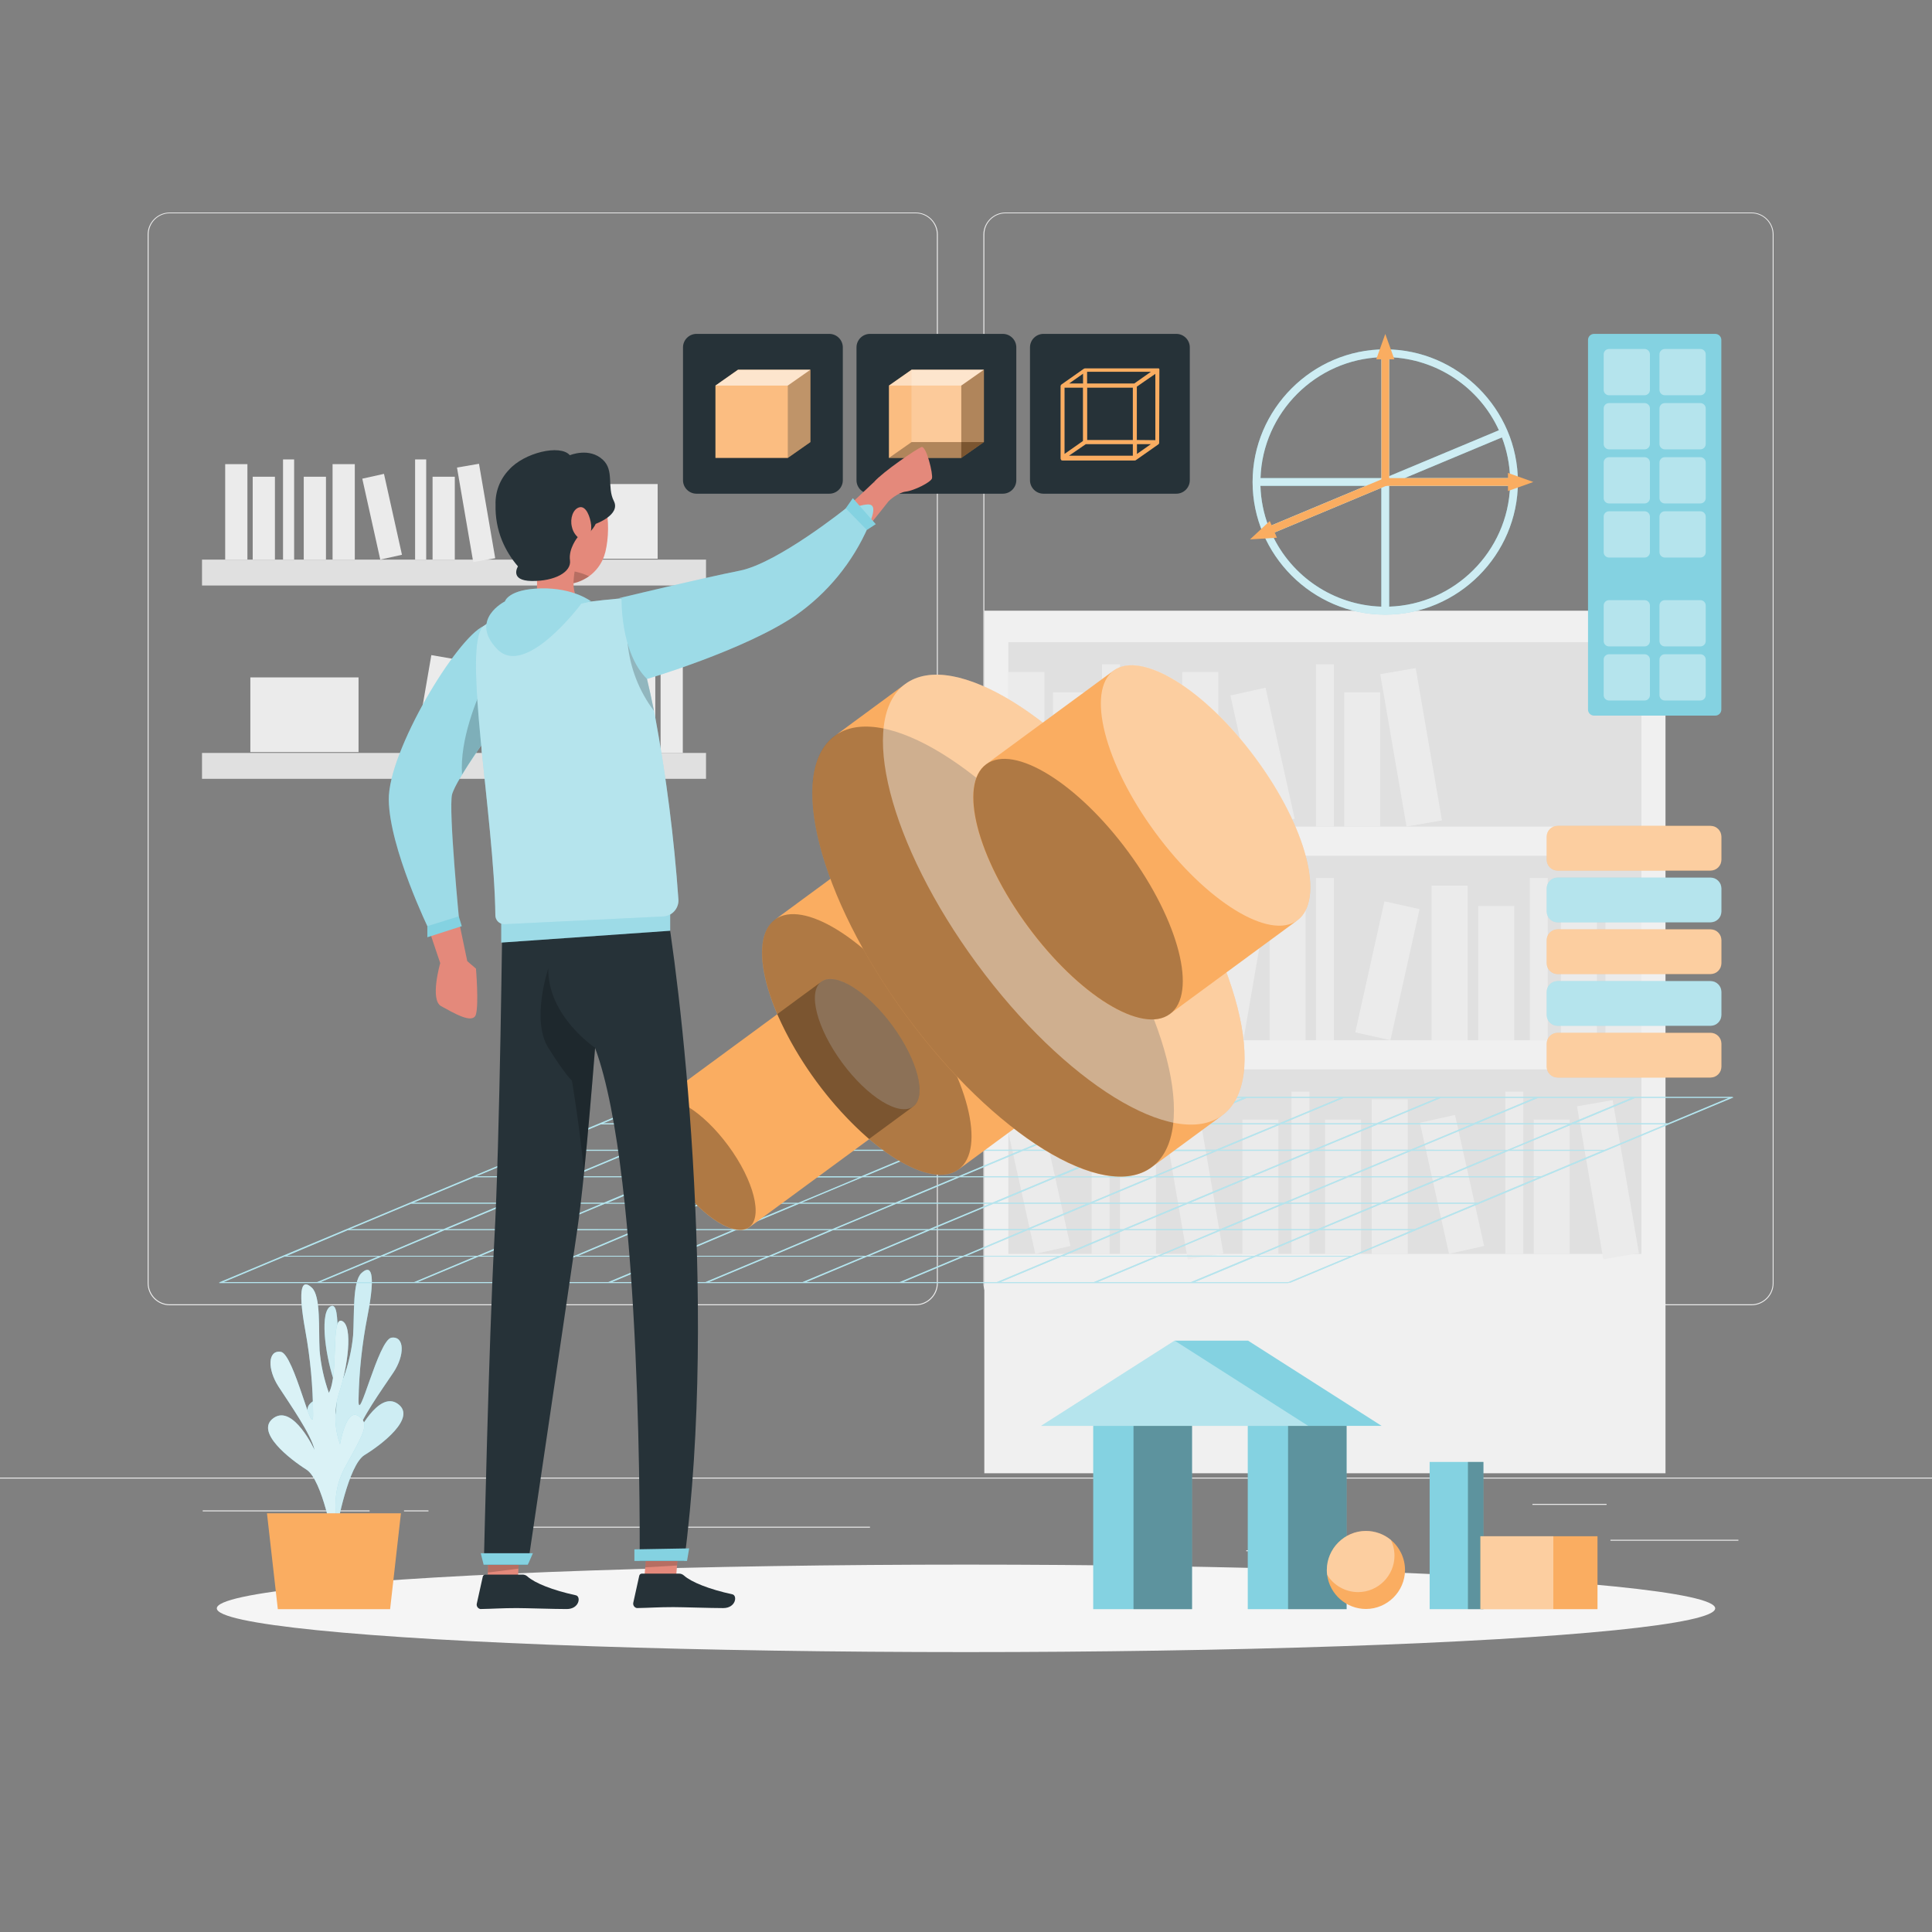
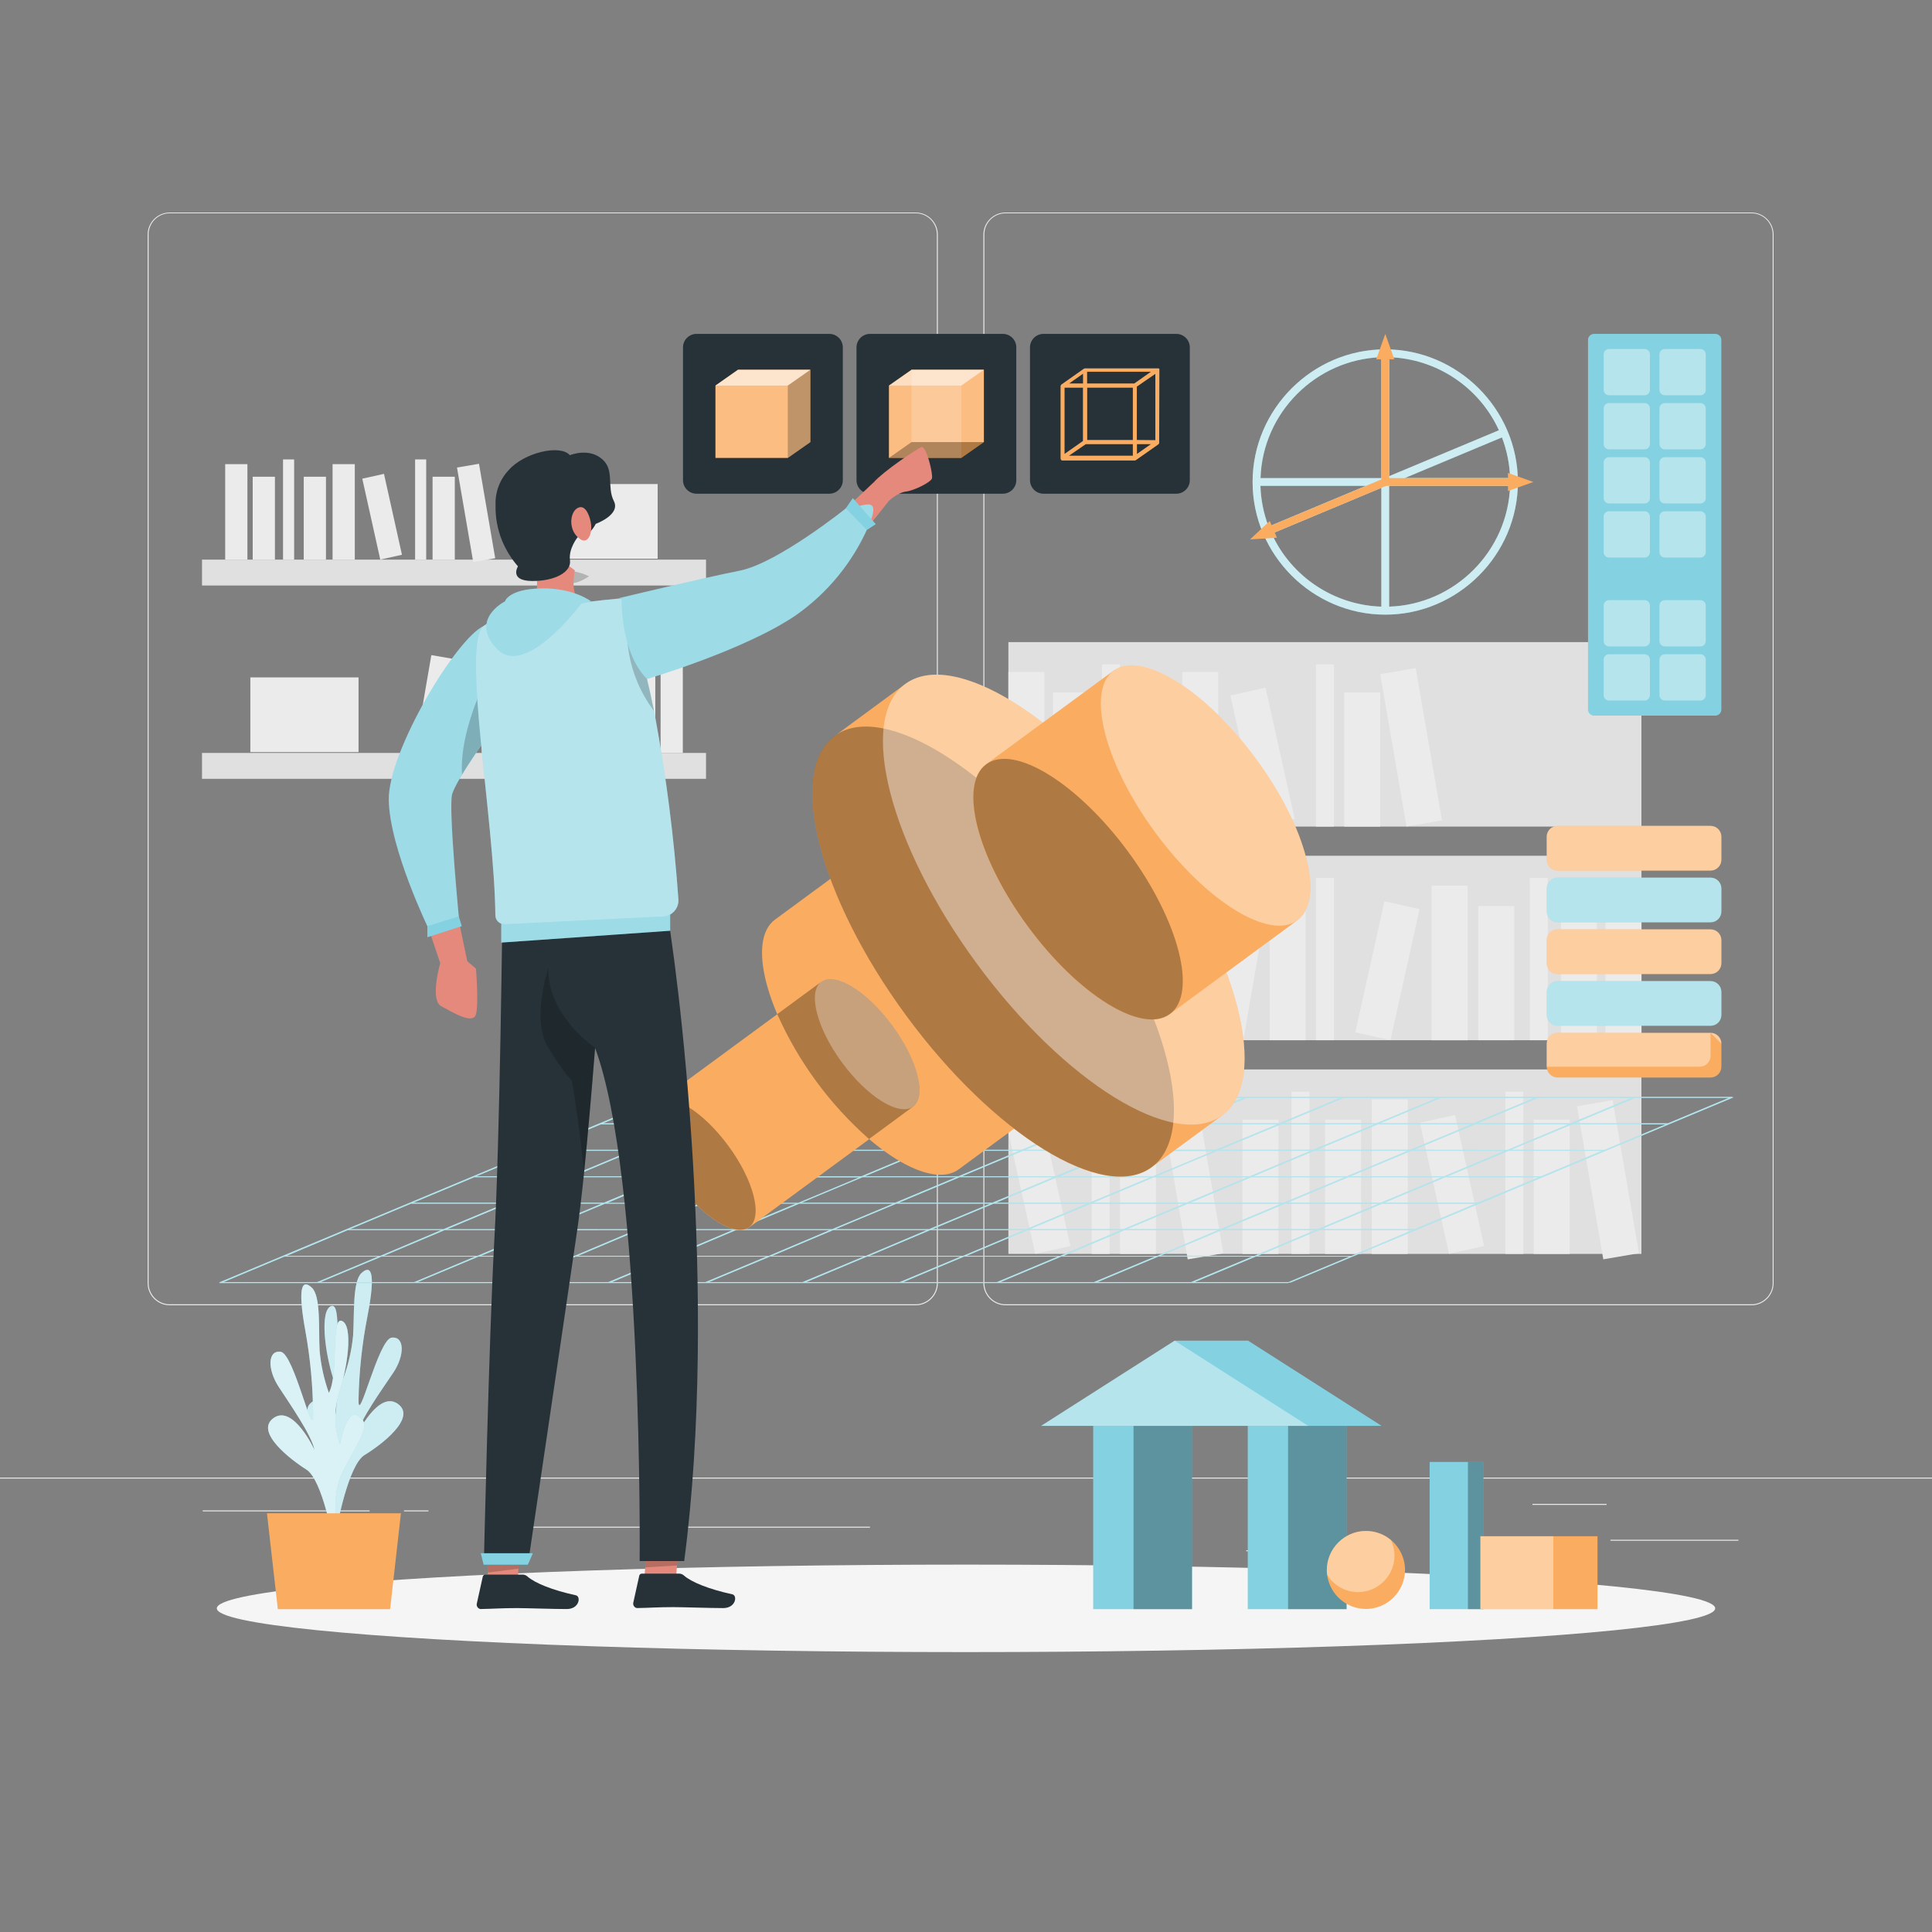
<svg xmlns="http://www.w3.org/2000/svg" width="100%" height="100%" viewBox="0 0 500 500" version="1.1" xml:space="preserve" style="fill-rule:evenodd;clip-rule:evenodd;stroke-linejoin:round;stroke-miterlimit:2;">
  <rect x="0" y="0" width="500" height="500" fill="#808080" stroke="none" />
  <rect id="methodology3" x="0" y="0" width="500" height="500" style="fill:none;" />
  <rect x="0" y="382.4" width="500" height="0.25" style="fill:#ebebeb;" />
  <rect x="416.78" y="398.49" width="33.12" height="0.25" style="fill:#ebebeb;" />
  <rect x="322.53" y="401.21" width="8.69" height="0.25" style="fill:#ebebeb;" />
  <rect x="396.59" y="389.21" width="19.19" height="0.25" style="fill:#ebebeb;" />
  <rect x="52.46" y="390.89" width="43.19" height="0.25" style="fill:#ebebeb;" />
  <rect x="104.56" y="390.89" width="6.33" height="0.25" style="fill:#ebebeb;" />
  <rect x="131.47" y="395.11" width="93.68" height="0.25" style="fill:#ebebeb;" />
  <path d="M237,337.8l-193.09,0c-3.129,-0.005 -5.7,-2.581 -5.7,-5.71l0,-271.43c0.027,-3.11 2.59,-5.655 5.7,-5.66l193.09,-0c3.132,-0 5.71,2.578 5.71,5.71l0,271.38c0,3.132 -2.578,5.71 -5.71,5.71Zm-193.09,-282.6c-2.991,0.005 -5.45,2.469 -5.45,5.46l0,271.43c-0,2.991 2.459,5.455 5.45,5.46l193.09,0c2.993,-0.005 5.455,-2.467 5.46,-5.46l0,-271.43c-0.005,-2.993 -2.467,-5.455 -5.46,-5.46l-193.09,0Z" style="fill:#ebebeb;fill-rule:nonzero;" />
  <path d="M453.31,337.8l-193.1,0c-3.13,-0.005 -5.705,-2.58 -5.71,-5.71l-0,-271.43c0.033,-3.111 2.598,-5.655 5.71,-5.66l193.1,-0c3.106,0.011 5.663,2.554 5.69,5.66l-0,271.43c0,3.125 -2.565,5.699 -5.69,5.71Zm-193.1,-282.6c-2.993,0.005 -5.455,2.467 -5.46,5.46l-0,271.43c0.005,2.993 2.467,5.455 5.46,5.46l193.1,0c2.993,-0.005 5.455,-2.467 5.46,-5.46l-0,-271.43c-0.005,-2.993 -2.467,-5.455 -5.46,-5.46l-193.1,0Z" style="fill:#ebebeb;fill-rule:nonzero;" />
-   <rect x="254.74" y="158.05" width="176.29" height="223.23" style="fill:#f0f0f0;" />
  <rect x="260.97" y="166.18" width="163.83" height="47.74" style="fill:#e0e0e0;" />
  <rect x="260.97" y="173.91" width="9.31" height="40.01" style="fill:#ebebeb;" />
  <rect x="305.97" y="173.91" width="9.31" height="40.01" style="fill:#ebebeb;" />
  <path d="M366.382,172.897l-9.175,1.581l6.796,39.429l9.175,-1.582l-6.796,-39.428Z" style="fill:#ebebeb;" />
  <rect x="272.51" y="179.18" width="9.31" height="34.74" style="fill:#ebebeb;" />
  <rect x="293.9" y="179.18" width="9.31" height="34.74" style="fill:#ebebeb;" />
  <rect x="347.89" y="179.18" width="9.31" height="34.74" style="fill:#ebebeb;" />
  <path d="M327.522,177.971l-9.088,2.02l7.537,33.913l9.088,-2.02l-7.537,-33.913Z" style="fill:#ebebeb;" />
  <rect x="285.21" y="171.92" width="4.65" height="41.99" style="fill:#ebebeb;" />
  <rect x="340.56" y="171.92" width="4.65" height="41.99" style="fill:#ebebeb;" />
  <rect x="260.98" y="221.47" width="163.83" height="47.74" style="fill:#e0e0e0;" />
  <rect x="415.5" y="229.21" width="9.31" height="40.01" style="fill:#ebebeb;" />
  <rect x="370.5" y="229.21" width="9.31" height="40.01" style="fill:#ebebeb;" />
  <path d="M312.615,267.625l9.175,1.581l6.796,-39.428l-9.175,-1.582l-6.796,39.429Z" style="fill:#ebebeb;" />
  <rect x="403.96" y="234.47" width="9.31" height="34.74" style="fill:#ebebeb;" />
  <rect x="382.57" y="234.47" width="9.31" height="34.74" style="fill:#ebebeb;" />
  <rect x="328.58" y="234.47" width="9.31" height="34.74" style="fill:#ebebeb;" />
  <path d="M350.753,267.175l9.088,2.02l7.537,-33.912l-9.088,-2.02l-7.537,33.912Z" style="fill:#ebebeb;" />
  <rect x="395.91" y="227.22" width="4.65" height="41.99" style="fill:#ebebeb;" />
  <rect x="340.57" y="227.22" width="4.65" height="41.99" style="fill:#ebebeb;" />
  <rect x="260.97" y="229.2" width="9.31" height="40.01" style="fill:#ebebeb;" />
  <rect x="272.51" y="234.48" width="9.31" height="34.74" style="fill:#ebebeb;" />
  <rect x="293.9" y="234.48" width="9.31" height="34.74" style="fill:#ebebeb;" />
  <rect x="285.21" y="227.22" width="4.65" height="41.99" style="fill:#ebebeb;" />
  <rect x="260.97" y="276.77" width="163.83" height="47.74" style="fill:#e0e0e0;" />
  <rect x="355.01" y="284.5" width="9.31" height="40.01" style="fill:#ebebeb;" />
  <path d="M417.351,284.722l-9.217,1.583l6.802,39.61l9.217,-1.583l-6.802,-39.61Z" style="fill:#ebebeb;" />
  <rect x="321.54" y="289.77" width="9.31" height="34.74" style="fill:#ebebeb;" />
  <rect x="342.93" y="289.77" width="9.31" height="34.74" style="fill:#ebebeb;" />
  <rect x="396.92" y="289.77" width="9.31" height="34.74" style="fill:#ebebeb;" />
  <path d="M376.555,288.55l-9.088,2.02l7.537,33.913l9.088,-2.02l-7.537,-33.913Z" style="fill:#ebebeb;" />
  <rect x="334.24" y="282.51" width="4.65" height="41.99" style="fill:#ebebeb;" />
  <rect x="389.59" y="282.51" width="4.65" height="41.99" style="fill:#ebebeb;" />
  <path d="M309.792,284.734l-9.217,1.583l6.802,39.61l9.217,-1.583l-6.802,-39.61Z" style="fill:#ebebeb;" />
  <rect x="289.85" y="289.77" width="9.31" height="34.74" style="fill:#ebebeb;" />
  <path d="M269.485,288.559l-9.088,2.02l7.537,33.913l9.088,-2.02l-7.537,-33.913Z" style="fill:#ebebeb;" />
  <rect x="282.52" y="282.51" width="4.65" height="41.99" style="fill:#ebebeb;" />
  <rect x="52.28" y="144.83" width="130.44" height="6.7" style="fill:#e0e0e0;" />
  <rect x="58.28" y="120.12" width="5.75" height="24.7" style="fill:#ebebeb;" />
  <rect x="86.07" y="120.12" width="5.75" height="24.7" style="fill:#ebebeb;" />
  <path d="M123.963,120.025l-5.693,0.978l4.199,24.453l5.693,-0.978l-4.199,-24.453Z" style="fill:#ebebeb;" />
  <rect x="65.4" y="123.38" width="5.75" height="21.45" style="fill:#ebebeb;" />
  <rect x="78.61" y="123.38" width="5.75" height="21.45" style="fill:#ebebeb;" />
  <rect x="111.95" y="123.38" width="5.75" height="21.45" style="fill:#ebebeb;" />
  <path d="M99.373,122.633l-5.613,1.248l4.654,20.939l5.613,-1.248l-4.654,-20.939Z" style="fill:#ebebeb;" />
  <rect x="73.25" y="118.9" width="2.87" height="25.93" style="fill:#ebebeb;" />
  <rect x="107.43" y="118.9" width="2.87" height="25.93" style="fill:#ebebeb;" />
  <rect x="142.2" y="125.27" width="28" height="19.33" style="fill:#ebebeb;" />
  <rect x="52.28" y="194.86" width="130.44" height="6.7" style="fill:#e0e0e0;" />
  <rect x="170.96" y="170.16" width="5.75" height="24.7" style="fill:#ebebeb;" />
  <rect x="143.18" y="170.16" width="5.75" height="24.7" style="fill:#ebebeb;" />
  <path d="M107.435,193.881l5.666,0.977l4.196,-24.341l-5.666,-0.977l-4.196,24.341Z" style="fill:#ebebeb;" />
  <rect x="163.84" y="173.41" width="5.75" height="21.45" style="fill:#ebebeb;" />
  <rect x="150.64" y="173.41" width="5.75" height="21.45" style="fill:#ebebeb;" />
  <rect x="117.3" y="173.41" width="5.75" height="21.45" style="fill:#ebebeb;" />
  <path d="M130.992,193.607l5.613,1.248l4.653,-20.939l-5.613,-1.248l-4.653,20.939Z" style="fill:#ebebeb;" />
  <rect x="158.88" y="168.92" width="2.87" height="25.93" style="fill:#ebebeb;" />
  <rect x="124.7" y="168.92" width="2.87" height="25.93" style="fill:#ebebeb;" />
  <rect x="64.79" y="175.31" width="28" height="19.33" style="fill:#ebebeb;" />
  <ellipse id="freepik--path--inject-3" cx="250" cy="416.24" rx="193.89" ry="11.32" style="fill:#f5f5f5;" />
  <path d="M85.05,394.53c0,-0 4.31,-9.4 -0.62,-18.67c-4.93,-9.27 -6.35,-11.45 -3.21,-13.35c3.14,-1.9 4.58,7.41 4.58,7.41c1.557,-4.206 1.719,-8.805 0.46,-13.11c-2.18,-6.71 -3.55,-17.63 -0.57,-18.8c2.98,-1.17 0.57,13.62 3.16,18.67c1.316,-3.542 2.166,-7.239 2.53,-11c0.36,-5.39 -0.2,-14 2.16,-16.2c2.36,-2.2 3.86,-0.68 1.55,11.21c-1.394,7.102 -2.164,14.313 -2.3,21.55c-0.136,7.237 5.11,-15.59 8.54,-16.05c3.43,-0.46 3.43,4.6 0.49,9c-2.94,4.4 -8.6,12.22 -9.53,16.26c-0,-0 5.61,-11.73 10.66,-8.14c5.05,3.59 -4.39,10.69 -8.6,13.25c-4.21,2.56 -7.13,18.61 -7.13,18.61l-2.17,-0.64Z" style="fill:#84d2e1;fill-rule:nonzero;" />
  <path d="M85.05,394.53c0,-0 4.31,-9.4 -0.62,-18.67c-4.93,-9.27 -6.35,-11.45 -3.21,-13.35c3.14,-1.9 4.58,7.41 4.58,7.41c1.557,-4.206 1.719,-8.805 0.46,-13.11c-2.18,-6.71 -3.55,-17.63 -0.57,-18.8c2.98,-1.17 0.57,13.62 3.16,18.67c1.316,-3.542 2.166,-7.239 2.53,-11c0.36,-5.39 -0.2,-14 2.16,-16.2c2.36,-2.2 3.86,-0.68 1.55,11.21c-1.394,7.102 -2.164,14.313 -2.3,21.55c-0.136,7.237 5.11,-15.59 8.54,-16.05c3.43,-0.46 3.43,4.6 0.49,9c-2.94,4.4 -8.6,12.22 -9.53,16.26c-0,-0 5.61,-11.73 10.66,-8.14c5.05,3.59 -4.39,10.69 -8.6,13.25c-4.21,2.56 -7.13,18.61 -7.13,18.61l-2.17,-0.64Z" style="fill:#fff;fill-opacity:0.6;fill-rule:nonzero;" />
  <path d="M88.45,398.39c0,0 -4.2,-9.47 0.84,-18.66c5.04,-9.19 6.49,-11.36 3.37,-13.31c-3.12,-1.95 -4.66,7.35 -4.66,7.35c-1.504,-4.227 -1.61,-8.828 -0.3,-13.12c2.26,-6.67 3.77,-17.57 0.8,-18.79c-2.97,-1.22 -0.74,13.62 -3.39,18.62c-1.269,-3.548 -2.075,-7.246 -2.4,-11c-0.29,-5.39 0.37,-14 -2,-16.22c-2.37,-2.22 -3.85,-0.74 -1.68,11.18c1.291,7.122 1.96,14.342 2,21.58c0.04,7.238 -4.93,-15.66 -8.36,-16.17c-3.43,-0.51 -3.48,4.54 -0.59,9c2.89,4.46 8.45,12.35 9.33,16.4c-0,0 -5.47,-11.82 -10.56,-8.3c-5.09,3.52 4.27,10.75 8.45,13.38c4.18,2.63 6.97,18.67 6.97,18.67l2.18,-0.61Z" style="fill:#84d2e1;fill-rule:nonzero;" />
  <path d="M88.45,398.39c0,0 -4.2,-9.47 0.84,-18.66c5.04,-9.19 6.49,-11.36 3.37,-13.31c-3.12,-1.95 -4.66,7.35 -4.66,7.35c-1.504,-4.227 -1.61,-8.828 -0.3,-13.12c2.26,-6.67 3.77,-17.57 0.8,-18.79c-2.97,-1.22 -0.74,13.62 -3.39,18.62c-1.269,-3.548 -2.075,-7.246 -2.4,-11c-0.29,-5.39 0.37,-14 -2,-16.22c-2.37,-2.22 -3.85,-0.74 -1.68,11.18c1.291,7.122 1.96,14.342 2,21.58c0.04,7.238 -4.93,-15.66 -8.36,-16.17c-3.43,-0.51 -3.48,4.54 -0.59,9c2.89,4.46 8.45,12.35 9.33,16.4c-0,0 -5.47,-11.82 -10.56,-8.3c-5.09,3.52 4.27,10.75 8.45,13.38c4.18,2.63 6.97,18.67 6.97,18.67l2.18,-0.61Z" style="fill:#fff;fill-opacity:0.7;fill-rule:nonzero;" />
  <path d="M69.09,391.64l34.67,0l-2.8,24.81l-29.06,0l-2.81,-24.81Z" style="fill:#faad61;fill-rule:nonzero;" />
  <rect x="369.99" y="378.35" width="13.92" height="38.1" style="fill:#84d2e1;" />
  <rect x="379.9" y="378.35" width="4.01" height="38.1" style="fill-opacity:0.3;" />
  <rect x="383.13" y="397.58" width="30.3" height="18.87" style="fill:#faad61;" />
  <rect x="383.13" y="397.58" width="18.87" height="18.87" style="fill:#fff;fill-opacity:0.4;" />
  <rect x="282.92" y="369.01" width="25.58" height="47.44" style="fill:#84d2e1;" />
  <rect x="293.35" y="369.01" width="15.15" height="47.44" style="fill-opacity:0.3;" />
  <rect x="322.92" y="369.01" width="25.58" height="47.44" style="fill:#84d2e1;" />
  <rect x="333.35" y="369.01" width="15.15" height="47.44" style="fill-opacity:0.3;" />
  <path d="M323,346.96l-19,0l-34.55,22.05l88.1,0l-34.55,-22.05Z" style="fill:#84d2e1;fill-rule:nonzero;" />
  <path d="M304,346.96l-34.55,22.05l69.1,0l-34.55,-22.05Z" style="fill:#fff;fill-opacity:0.4;fill-rule:nonzero;" />
  <path d="M363.62,406.33c-0.027,5.533 -4.587,10.071 -10.12,10.071c-5.074,-0 -9.404,-3.817 -10.04,-8.851c-0.057,-0.404 -0.084,-0.812 -0.08,-1.22c-0,-0.001 -0,-0.002 -0,-0.004c-0,-5.551 4.568,-10.12 10.12,-10.12c2.35,0 4.628,0.819 6.44,2.314c2.329,1.923 3.68,4.79 3.68,7.81Z" style="fill:#faad61;fill-rule:nonzero;" />
  <path d="M360.89,402.63c-0.001,5.161 -4.249,9.408 -9.41,9.408c-3.268,-0 -6.311,-1.703 -8.02,-4.488c-0.057,-0.404 -0.084,-0.812 -0.08,-1.22c-0,-0.001 -0,-0.002 -0,-0.004c-0,-5.551 4.568,-10.12 10.12,-10.12c2.35,0 4.628,0.819 6.44,2.314c0.624,1.28 0.949,2.686 0.95,4.11Z" style="fill:#fff;fill-opacity:0.4;fill-rule:nonzero;" />
  <path d="M263.02,89.91c0,-1.932 -1.568,-3.5 -3.5,-3.5l-34.36,0c-1.932,0 -3.5,1.568 -3.5,3.5l0,34.36c0,1.932 1.568,3.5 3.5,3.5l34.36,0c1.932,0 3.5,-1.568 3.5,-3.5l0,-34.36Z" style="fill:#263238;" />
  <path d="M307.92,89.91c0,-1.932 -1.568,-3.5 -3.5,-3.5l-34.36,0c-1.932,0 -3.5,1.568 -3.5,3.5l0,34.36c0,1.932 1.568,3.5 3.5,3.5l34.36,0c1.932,0 3.5,-1.568 3.5,-3.5l0,-34.36Z" style="fill:#263238;" />
  <path d="M218.12,89.91c0,-1.932 -1.568,-3.5 -3.5,-3.5l-34.36,0c-1.932,0 -3.5,1.568 -3.5,3.5l0,34.36c0,1.932 1.568,3.5 3.5,3.5l34.36,0c1.932,0 3.5,-1.568 3.5,-3.5l0,-34.36Z" style="fill:#263238;" />
  <path d="M191,95.69l-5.84,4.1l0,18.72l18.72,0l5.85,-4.1l0,-18.72l-18.73,0Z" style="fill:#faad61;fill-rule:nonzero;" />
  <path d="M185.16,99.79l5.84,-4.1l18.73,-0l-5.85,4.1l-18.72,0Z" style="fill:#fff;fill-opacity:0.6;fill-rule:nonzero;" />
  <path d="M209.73,95.69l-0,18.72l-5.85,4.1l-0,-18.72l5.85,-4.1Z" style="fill-opacity:0.3;fill-rule:nonzero;" />
  <path d="M191,95.69l-5.84,4.1l0,18.72l18.72,0l5.85,-4.1l0,-18.72l-18.73,0Z" style="fill:#fff;fill-opacity:0.2;fill-rule:nonzero;" />
  <path d="M448.28,284l0.31,-0.14l-276.7,0l-0.31,0.14l-0.36,0l-114.6,47.93l0.38,0l-0.31,0.13l276.67,0l0.32,-0.13l0.32,0l114.64,-47.93l-0.36,0Zm-16.64,6.71l-24.2,0l15.75,-6.58l24.2,0l-15.75,6.58Zm-233.51,14l24.2,0l-15.74,6.58l-24.2,0l15.74,-6.58Zm-16.68,6.58l-24.2,0l15.75,-6.62l24.2,0l-15.75,6.62Zm116.91,-6.84l-24.2,0l15.75,-6.59l24.2,0l-15.75,6.59Zm16.64,-6.63l24.2,0l-15.74,6.59l-24.16,0l15.7,-6.59Zm-66.64,6.85l24.2,0l-15.74,6.58l-24.17,0l15.71,-6.58Zm-16.68,6.58l-24.2,0l15.74,-6.58l24.21,0l-15.75,6.58Zm41.81,-6.58l24.21,0l-15.7,6.58l-24.2,0l15.69,-6.58Zm-0.3,-0.26l-24.19,0l15.74,-6.59l24.26,0l-15.81,6.59Zm-25.14,0l-24.2,0l15.75,-6.59l24.2,0l-15.75,6.59Zm-25.13,0l-24.2,0l15.74,-6.59l24.2,0l-15.74,6.59Zm-17,7.11l-15.74,6.58l-24.18,0l15.75,-6.58l24.17,0Zm0.93,0l24.25,0l-15.75,6.58l-24.2,0l15.7,-6.58Zm25.14,0l24.2,0l-15.75,6.58l-24.2,0l15.75,-6.58Zm25.13,0l24.2,0l-15.74,6.58l-24.2,0l15.74,-6.58Zm25.14,0l24.2,0l-15.75,6.58l-24.2,0l15.75,-6.58Zm0.62,-0.27l15.75,-6.58l24.2,0l-15.74,6.58l-24.21,0Zm40.88,-6.58l24.24,0l-15.75,6.58l-24.2,0l15.71,-6.58Zm0.63,-0.26l15.75,-6.59l24.2,0l-15.75,6.59l-24.2,0Zm16.37,-6.85l15.79,-6.56l24.2,-0l-15.75,6.56l-24.24,0Zm-0.93,0l-24.2,0l15.78,-6.56l24.2,-0l-15.78,6.56Zm-25.14,0l-24.2,0l15.79,-6.56l24.2,-0l-15.79,6.56Zm-25.13,0l-24.16,0l15.74,-6.56l24.2,-0l-15.78,6.56Zm-25.13,0l-24.17,0l15.74,-6.56l24.2,-0l-15.77,6.56Zm-25.14,0l-24.2,0l15.78,-6.56l24.21,-0l-15.79,6.56Zm-25.13,0l-24.16,0l15.74,-6.56l24.2,-0l-15.78,6.56Zm-0.63,0.26l-15.75,6.59l-24.2,0l15.75,-6.59l24.2,0Zm-40.88,6.59l-24.2,0l15.74,-6.59l24.2,0l-15.74,6.59Zm-0.63,0.26l-15.74,6.58l-24.2,0l15.74,-6.58l24.2,0Zm-16.37,6.85l-15.65,6.58l-24.26,0l15.75,-6.58l24.16,0Zm0.93,0l24.21,0l-15.75,6.58l-24.2,0l15.74,-6.58Zm7.83,6.84l-15.7,6.64l-24.2,0l15.74,-6.59l24.16,-0.05Zm0.94,0l24.2,0l-15.71,6.64l-24.2,0l15.71,-6.64Zm25.13,0l24.2,0l-15.68,6.64l-24.2,0l15.68,-6.64Zm25.14,0l24.2,0l-15.71,6.64l-24.2,0l15.71,-6.64Zm25.13,0l24.25,0l-15.75,6.64l-24.2,0l15.7,-6.64Zm25.14,0l24.2,0l-15.71,6.64l-24.2,0l15.71,-6.64Zm25.13,0l24.2,0l-15.7,6.64l-24.2,0l15.7,-6.64Zm0.63,-0.26l15.74,-6.58l24.2,0l-15.74,6.58l-24.2,0Zm40.88,-6.58l24.2,0l-15.73,6.58l-24.2,0l15.73,-6.58Zm0.62,-0.27l15.75,-6.58l24.2,0l-15.74,6.58l-24.21,0Zm16.37,-6.84l15.75,-6.59l24.2,0l-15.74,6.59l-24.21,0Zm16.38,-6.85l15.78,-6.56l24.2,-0l-15.74,6.59l-24.24,-0.03Zm16.37,-6.85l15.74,-6.58l24.21,0l-15.75,6.58l-24.2,0Zm-0.94,0l-24.2,0l15.75,-6.58l24.2,0l-15.75,6.58Zm-25.13,0l-24.2,0l15.74,-6.58l24.26,0l-15.8,6.58Zm-25.13,0l-24.17,0l15.75,-6.58l24.2,0l-15.78,6.58Zm-25.14,0l-24.2,0l15.74,-6.58l24.21,0l-15.75,6.58Zm-25.13,0l-24.17,0l15.75,-6.58l24.2,0l-15.78,6.58Zm-25.14,0l-24.16,0l15.75,-6.58l24.2,0l-15.79,6.58Zm-25.13,0l-24.2,0l15.74,-6.58l24.2,0l-15.74,6.58Zm-25.14,0l-24.2,0l15.81,-6.58l24.2,-0l-15.81,6.58Zm-0.62,0.26l-15.75,6.59l-24.2,0l15.78,-6.56l24.17,-0.03Zm-40.88,6.59l-24.17,0l15.75,-6.56l24.2,0l-15.78,6.56Zm-0.63,0.26l-15.75,6.59l-24.2,0l15.75,-6.59l24.2,0Zm-16.37,6.85l-15.75,6.58l-24.14,0l15.75,-6.58l24.14,0Zm-16.37,6.85l-15.75,6.58l-24.16,0l15.74,-6.58l24.17,0Zm-16.38,6.84l-15.7,6.64l-24.2,0l15.76,-6.64l24.14,0Zm0.94,0l24.2,0l-15.71,6.64l-24.2,0l15.71,-6.64Zm7.83,6.85l-15.71,6.59l-24.2,0l15.75,-6.59l24.16,0Zm0.93,0l24.2,0l-15.74,6.59l-24.2,0l15.74,-6.59Zm25.14,0l24.2,0l-15.75,6.59l-24.2,0l15.75,-6.59Zm25.13,0l24.2,0l-15.74,6.59l-24.17,0l15.71,-6.59Zm25.13,0l24.21,0l-15.75,6.59l-24.2,0l15.74,-6.59Zm25.14,0l24.2,0l-15.74,6.59l-24.17,0l15.71,-6.59Zm25.13,0l24.21,0l-15.72,6.59l-24.2,0l15.71,-6.59Zm25.14,0l24.2,0l-15.74,6.59l-24.17,0l15.71,-6.59Zm25.13,0l24.22,0l-15.75,6.59l-24.2,0l15.73,-6.59Zm0.63,-0.26l15.74,-6.59l24.25,0l-15.75,6.64l-24.24,-0.05Zm40.88,-6.59l24.2,0l-15.7,6.64l-24.21,-0l15.71,-6.64Zm0.63,-0.26l15.74,-6.58l24.2,0l-15.74,6.58l-24.2,0Zm16.37,-6.85l15.74,-6.58l24.2,0l-15.74,6.58l-24.2,0Zm16.37,-6.84l15.74,-6.59l24.21,0l-15.75,6.59l-24.2,0Zm16.37,-6.85l15.79,-6.56l24.18,-0l-15.75,6.59l-24.22,-0.03Zm-195.03,-13.43l-15.74,6.58l-24.16,-0l15.74,-6.58l24.16,-0Zm-122.39,41.08l24.2,-0l-15.74,6.59l-24.2,0l15.74,-6.59Zm235.6,6.59l15.79,-6.59l24.2,-0l-15.75,6.59l-24.24,-0Z" style="fill:#84d2e1;fill-rule:nonzero;" />
  <g opacity="0.4">
    <path d="M448.28,284l0.31,-0.14l-276.7,0l-0.31,0.14l-0.36,0l-114.6,47.93l0.38,0l-0.31,0.13l276.67,0l0.32,-0.13l0.32,0l114.64,-47.93l-0.36,0Zm-16.64,6.71l-24.2,0l15.75,-6.58l24.2,0l-15.75,6.58Zm-233.51,14l24.2,0l-15.74,6.58l-24.2,0l15.74,-6.58Zm-16.68,6.58l-24.2,0l15.75,-6.62l24.2,0l-15.75,6.62Zm116.91,-6.84l-24.2,0l15.75,-6.59l24.2,0l-15.75,6.59Zm16.64,-6.63l24.2,0l-15.74,6.59l-24.16,0l15.7,-6.59Zm-66.64,6.85l24.2,0l-15.74,6.58l-24.17,0l15.71,-6.58Zm-16.68,6.58l-24.2,0l15.74,-6.58l24.21,0l-15.75,6.58Zm41.81,-6.58l24.21,0l-15.7,6.58l-24.2,0l15.69,-6.58Zm-0.3,-0.26l-24.19,0l15.74,-6.59l24.26,0l-15.81,6.59Zm-25.14,0l-24.2,0l15.75,-6.59l24.2,0l-15.75,6.59Zm-25.13,0l-24.2,0l15.74,-6.59l24.2,0l-15.74,6.59Zm-17,7.11l-15.74,6.58l-24.18,0l15.75,-6.58l24.17,0Zm0.93,0l24.25,0l-15.75,6.58l-24.2,0l15.7,-6.58Zm25.14,0l24.2,0l-15.75,6.58l-24.2,0l15.75,-6.58Zm25.13,0l24.2,0l-15.74,6.58l-24.2,0l15.74,-6.58Zm25.14,0l24.2,0l-15.75,6.58l-24.2,0l15.75,-6.58Zm0.62,-0.27l15.75,-6.58l24.2,0l-15.74,6.58l-24.21,0Zm40.88,-6.58l24.24,0l-15.75,6.58l-24.2,0l15.71,-6.58Zm0.63,-0.26l15.75,-6.59l24.2,0l-15.75,6.59l-24.2,0Zm16.37,-6.85l15.79,-6.56l24.2,-0l-15.75,6.56l-24.24,0Zm-0.93,0l-24.2,0l15.78,-6.56l24.2,-0l-15.78,6.56Zm-25.14,0l-24.2,0l15.79,-6.56l24.2,-0l-15.79,6.56Zm-25.13,0l-24.16,0l15.74,-6.56l24.2,-0l-15.78,6.56Zm-25.13,0l-24.17,0l15.74,-6.56l24.2,-0l-15.77,6.56Zm-25.14,0l-24.2,0l15.78,-6.56l24.21,-0l-15.79,6.56Zm-25.13,0l-24.16,0l15.74,-6.56l24.2,-0l-15.78,6.56Zm-0.63,0.26l-15.75,6.59l-24.2,0l15.75,-6.59l24.2,0Zm-40.88,6.59l-24.2,0l15.74,-6.59l24.2,0l-15.74,6.59Zm-0.63,0.26l-15.74,6.58l-24.2,0l15.74,-6.58l24.2,0Zm-16.37,6.85l-15.65,6.58l-24.26,0l15.75,-6.58l24.16,0Zm0.93,0l24.21,0l-15.75,6.58l-24.2,0l15.74,-6.58Zm7.83,6.84l-15.7,6.64l-24.2,0l15.74,-6.59l24.16,-0.05Zm0.94,0l24.2,0l-15.71,6.64l-24.2,0l15.71,-6.64Zm25.13,0l24.2,0l-15.68,6.64l-24.2,0l15.68,-6.64Zm25.14,0l24.2,0l-15.71,6.64l-24.2,0l15.71,-6.64Zm25.13,0l24.25,0l-15.75,6.64l-24.2,0l15.7,-6.64Zm25.14,0l24.2,0l-15.71,6.64l-24.2,0l15.71,-6.64Zm25.13,0l24.2,0l-15.7,6.64l-24.2,0l15.7,-6.64Zm0.63,-0.26l15.74,-6.58l24.2,0l-15.74,6.58l-24.2,0Zm40.88,-6.58l24.2,0l-15.73,6.58l-24.2,0l15.73,-6.58Zm0.62,-0.27l15.75,-6.58l24.2,0l-15.74,6.58l-24.21,0Zm16.37,-6.84l15.75,-6.59l24.2,0l-15.74,6.59l-24.21,0Zm16.38,-6.85l15.78,-6.56l24.2,-0l-15.74,6.59l-24.24,-0.03Zm16.37,-6.85l15.74,-6.58l24.21,0l-15.75,6.58l-24.2,0Zm-0.94,0l-24.2,0l15.75,-6.58l24.2,0l-15.75,6.58Zm-25.13,0l-24.2,0l15.74,-6.58l24.26,0l-15.8,6.58Zm-25.13,0l-24.17,0l15.75,-6.58l24.2,0l-15.78,6.58Zm-25.14,0l-24.2,0l15.74,-6.58l24.21,0l-15.75,6.58Zm-25.13,0l-24.17,0l15.75,-6.58l24.2,0l-15.78,6.58Zm-25.14,0l-24.16,0l15.75,-6.58l24.2,0l-15.79,6.58Zm-25.13,0l-24.2,0l15.74,-6.58l24.2,0l-15.74,6.58Zm-25.14,0l-24.2,0l15.81,-6.58l24.2,-0l-15.81,6.58Zm-0.62,0.26l-15.75,6.59l-24.2,0l15.78,-6.56l24.17,-0.03Zm-40.88,6.59l-24.17,0l15.75,-6.56l24.2,0l-15.78,6.56Zm-0.63,0.26l-15.75,6.59l-24.2,0l15.75,-6.59l24.2,0Zm-16.37,6.85l-15.75,6.58l-24.14,0l15.75,-6.58l24.14,0Zm-16.37,6.85l-15.75,6.58l-24.16,0l15.74,-6.58l24.17,0Zm-16.38,6.84l-15.7,6.64l-24.2,0l15.76,-6.64l24.14,0Zm0.94,0l24.2,0l-15.71,6.64l-24.2,0l15.71,-6.64Zm7.83,6.85l-15.71,6.59l-24.2,0l15.75,-6.59l24.16,0Zm0.93,0l24.2,0l-15.74,6.59l-24.2,0l15.74,-6.59Zm25.14,0l24.2,0l-15.75,6.59l-24.2,0l15.75,-6.59Zm25.13,0l24.2,0l-15.74,6.59l-24.17,0l15.71,-6.59Zm25.13,0l24.21,0l-15.75,6.59l-24.2,0l15.74,-6.59Zm25.14,0l24.2,0l-15.74,6.59l-24.17,0l15.71,-6.59Zm25.13,0l24.21,0l-15.72,6.59l-24.2,0l15.71,-6.59Zm25.14,0l24.2,0l-15.74,6.59l-24.17,0l15.71,-6.59Zm25.13,0l24.22,0l-15.75,6.59l-24.2,0l15.73,-6.59Zm0.63,-0.26l15.74,-6.59l24.25,0l-15.75,6.64l-24.24,-0.05Zm40.88,-6.59l24.2,0l-15.7,6.64l-24.21,-0l15.71,-6.64Zm0.63,-0.26l15.74,-6.58l24.2,0l-15.74,6.58l-24.2,0Zm16.37,-6.85l15.74,-6.58l24.2,0l-15.74,6.58l-24.2,0Zm16.37,-6.84l15.74,-6.59l24.21,0l-15.75,6.59l-24.2,0Zm16.37,-6.85l15.79,-6.56l24.18,-0l-15.75,6.59l-24.22,-0.03Zm-195.03,-13.43l-15.74,6.58l-24.16,-0l15.74,-6.58l24.16,-0Zm-122.39,41.08l24.2,-0l-15.74,6.59l-24.2,0l15.74,-6.59Zm235.6,6.59l15.79,-6.59l24.2,-0l-15.75,6.59l-24.24,-0Z" style="fill:#fff;fill-rule:nonzero;" />
  </g>
  <path d="M358.51,90.41c-0.003,-0 -0.007,-0 -0.01,-0c-18.833,-0 -34.33,15.497 -34.33,34.33c0,18.833 15.497,34.33 34.33,34.33c18.833,-0 34.33,-15.497 34.33,-34.33c-0.022,-18.821 -15.499,-34.303 -34.32,-34.33Zm32.3,33.33l-27.31,0l25.2,-10.54c1.287,3.371 2,6.934 2.11,10.54Zm-2.89,-12.39l-28.41,11.88l0,-30.79c12.273,0.396 23.308,7.74 28.41,18.91Zm-30.41,-18.91l0,31.3l-31.29,0c0.542,-16.956 14.334,-30.753 31.29,-31.3Zm-4,33.3l-25.2,10.54c-1.291,-3.37 -2.004,-6.933 -2.11,-10.54l27.31,0Zm-24.42,12.38l28.4,-11.88l0,30.76c-12.258,-0.394 -23.28,-7.727 -28.38,-18.88l-0.02,0Zm30.42,18.88l0,-31.26l31.3,0c-0.563,16.944 -14.355,30.719 -31.3,31.26Z" style="fill:#84d2e1;fill-rule:nonzero;" />
  <g opacity="0.6">
    <path d="M358.51,90.41c-0.003,-0 -0.007,-0 -0.01,-0c-18.833,-0 -34.33,15.497 -34.33,34.33c0,18.833 15.497,34.33 34.33,34.33c18.833,-0 34.33,-15.497 34.33,-34.33c-0.022,-18.821 -15.499,-34.303 -34.32,-34.33Zm32.3,33.33l-27.31,0l25.2,-10.54c1.287,3.371 2,6.934 2.11,10.54Zm-2.89,-12.39l-28.41,11.88l0,-30.79c12.273,0.396 23.308,7.74 28.41,18.91Zm-30.41,-18.91l0,31.3l-31.29,0c0.542,-16.956 14.334,-30.753 31.29,-31.3Zm-4,33.3l-25.2,10.54c-1.291,-3.37 -2.004,-6.933 -2.11,-10.54l27.31,0Zm-24.42,12.38l28.4,-11.88l0,30.76c-12.258,-0.394 -23.28,-7.727 -28.38,-18.88l-0.02,0Zm30.42,18.88l0,-31.26l31.3,0c-0.563,16.944 -14.355,30.719 -31.3,31.26Z" style="fill:#fff;fill-rule:nonzero;" />
  </g>
  <path d="M358.51,86.42l-2.34,6.57l4.69,-0l-2.35,-6.57Z" style="fill:#faad61;fill-rule:nonzero;" />
  <path d="M396.83,124.74l-6.57,-2.35l0,4.69l6.57,-2.34Z" style="fill:#faad61;fill-rule:nonzero;" />
  <path d="M323.5,139.6l6.97,-0.44l-1.86,-4.32l-5.11,4.76Z" style="fill:#faad61;fill-rule:nonzero;" />
  <path d="M327.77,138.6c-0.008,0 -0.015,0 -0.023,0c-0.549,0 -1,-0.451 -1,-1c-0,-0.41 0.252,-0.78 0.633,-0.93l30.75,-12.86c0.122,-0.051 0.253,-0.077 0.385,-0.077c0.55,0 1.002,0.452 1.002,1.002c-0,0.404 -0.244,0.77 -0.617,0.925l-30.75,12.86c-0.12,0.051 -0.249,0.078 -0.38,0.08Z" style="fill:#faad61;fill-rule:nonzero;" />
  <path d="M358.51,125.74c-0.549,-0 -1,-0.451 -1,-1l0,-33.32c0,-0.549 0.451,-1 1,-1c0.549,-0 1,0.451 1,1l0,33.32c0,0.549 -0.451,1 -1,1Z" style="fill:#faad61;fill-rule:nonzero;" />
  <path d="M391.83,125.74l-33.32,-0c-0.549,-0 -1,-0.451 -1,-1c0,-0.549 0.451,-1 1,-1l33.32,-0c0.549,-0 1,0.451 1,1c0,0.549 -0.451,1 -1,1Z" style="fill:#faad61;fill-rule:nonzero;" />
  <path d="M445.49,216.54c0,-1.545 -1.255,-2.8 -2.8,-2.8l-39.6,0c-1.545,0 -2.8,1.255 -2.8,2.8l0,5.96c0,1.545 1.255,2.8 2.8,2.8l39.6,0c1.545,0 2.8,-1.255 2.8,-2.8l0,-5.96Z" style="fill:#faad61;" />
  <path d="M445.49,216.54c0,-1.545 -1.255,-2.8 -2.8,-2.8l-39.6,0c-1.545,0 -2.8,1.255 -2.8,2.8l0,5.96c0,1.545 1.255,2.8 2.8,2.8l39.6,0c1.545,0 2.8,-1.255 2.8,-2.8l0,-5.96Z" style="fill:#fff;fill-opacity:0.4;" />
  <path d="M445.49,229.93c0,-1.545 -1.255,-2.8 -2.8,-2.8l-39.6,0c-1.545,0 -2.8,1.255 -2.8,2.8l0,5.96c0,1.545 1.255,2.8 2.8,2.8l39.6,-0c1.545,-0 2.8,-1.255 2.8,-2.8l0,-5.96Z" style="fill:#84d2e1;" />
  <path d="M445.49,229.93c0,-1.545 -1.255,-2.8 -2.8,-2.8l-39.6,0c-1.545,0 -2.8,1.255 -2.8,2.8l0,5.96c0,1.545 1.255,2.8 2.8,2.8l39.6,-0c1.545,-0 2.8,-1.255 2.8,-2.8l0,-5.96Z" style="fill:#fff;fill-opacity:0.4;" />
  <path d="M445.49,243.32c0,-1.545 -1.255,-2.8 -2.8,-2.8l-39.6,0c-1.545,0 -2.8,1.255 -2.8,2.8l0,5.96c0,1.545 1.255,2.8 2.8,2.8l39.6,0c1.545,0 2.8,-1.255 2.8,-2.8l0,-5.96Z" style="fill:#faad61;" />
  <path d="M445.49,243.32c0,-1.545 -1.255,-2.8 -2.8,-2.8l-39.6,0c-1.545,0 -2.8,1.255 -2.8,2.8l0,5.96c0,1.545 1.255,2.8 2.8,2.8l39.6,0c1.545,0 2.8,-1.255 2.8,-2.8l0,-5.96Z" style="fill:#fff;fill-opacity:0.4;" />
  <path d="M445.49,256.71c0,-1.545 -1.255,-2.8 -2.8,-2.8l-39.6,0c-1.545,0 -2.8,1.255 -2.8,2.8l0,5.96c0,1.545 1.255,2.8 2.8,2.8l39.6,0c1.545,0 2.8,-1.255 2.8,-2.8l0,-5.96Z" style="fill:#84d2e1;" />
  <path d="M445.49,256.71c0,-1.545 -1.255,-2.8 -2.8,-2.8l-39.6,0c-1.545,0 -2.8,1.255 -2.8,2.8l0,5.96c0,1.545 1.255,2.8 2.8,2.8l39.6,0c1.545,0 2.8,-1.255 2.8,-2.8l0,-5.96Z" style="fill:#fff;fill-opacity:0.4;" />
  <path d="M445.49,270.1c0,-1.545 -1.255,-2.8 -2.8,-2.8l-39.6,0c-1.545,0 -2.8,1.255 -2.8,2.8l0,5.96c0,1.545 1.255,2.8 2.8,2.8l39.6,0c1.545,0 2.8,-1.255 2.8,-2.8l0,-5.96Z" style="fill:#faad61;" />
-   <path d="M445.49,270.1c0,-1.545 -1.255,-2.8 -2.8,-2.8l-39.6,0c-1.545,0 -2.8,1.255 -2.8,2.8l0,5.96c0,1.545 1.255,2.8 2.8,2.8l39.6,0c1.545,0 2.8,-1.255 2.8,-2.8l0,-5.96Z" style="fill:#fff;fill-opacity:0.4;" />
+   <path d="M445.49,270.1c0,-1.545 -1.255,-2.8 -2.8,-2.8l-39.6,0c-1.545,0 -2.8,1.255 -2.8,2.8l0,5.96l39.6,0c1.545,0 2.8,-1.255 2.8,-2.8l0,-5.96Z" style="fill:#fff;fill-opacity:0.4;" />
  <path d="M445.48,87.97c0,-0.861 -0.699,-1.56 -1.56,-1.56l-31.38,0c-0.861,0 -1.56,0.699 -1.56,1.56l0,95.67c0,0.861 0.699,1.56 1.56,1.56l31.38,0c0.861,0 1.56,-0.699 1.56,-1.56l0,-95.67Z" style="fill:#84d2e1;" />
  <path d="M427,91.7c0,-0.762 -0.618,-1.38 -1.38,-1.38l-9.21,-0c-0.762,-0 -1.38,0.618 -1.38,1.38l-0,9.21c-0,0.762 0.618,1.38 1.38,1.38l9.21,0c0.762,0 1.38,-0.618 1.38,-1.38l0,-9.21Z" style="fill:#fff;fill-opacity:0.4;" />
  <path d="M441.44,91.7c0,-0.762 -0.618,-1.38 -1.38,-1.38l-9.21,-0c-0.762,-0 -1.38,0.618 -1.38,1.38l0,9.21c0,0.762 0.618,1.38 1.38,1.38l9.21,0c0.762,0 1.38,-0.618 1.38,-1.38l0,-9.21Z" style="fill:#fff;fill-opacity:0.4;" />
  <path d="M427,105.7c0,-0.762 -0.618,-1.38 -1.38,-1.38l-9.21,-0c-0.762,-0 -1.38,0.618 -1.38,1.38l-0,9.21c-0,0.762 0.618,1.38 1.38,1.38l9.21,0c0.762,0 1.38,-0.618 1.38,-1.38l0,-9.21Z" style="fill:#fff;fill-opacity:0.4;" />
  <path d="M441.44,105.7c0,-0.762 -0.618,-1.38 -1.38,-1.38l-9.21,-0c-0.762,-0 -1.38,0.618 -1.38,1.38l0,9.21c0,0.762 0.618,1.38 1.38,1.38l9.21,0c0.762,0 1.38,-0.618 1.38,-1.38l0,-9.21Z" style="fill:#fff;fill-opacity:0.4;" />
  <path d="M427,119.7c0,-0.762 -0.618,-1.38 -1.38,-1.38l-9.21,-0c-0.762,-0 -1.38,0.618 -1.38,1.38l-0,9.21c-0,0.762 0.618,1.38 1.38,1.38l9.21,0c0.762,0 1.38,-0.618 1.38,-1.38l0,-9.21Z" style="fill:#fff;fill-opacity:0.4;" />
  <path d="M441.44,119.7c0,-0.762 -0.618,-1.38 -1.38,-1.38l-9.21,-0c-0.762,-0 -1.38,0.618 -1.38,1.38l0,9.21c0,0.762 0.618,1.38 1.38,1.38l9.21,0c0.762,0 1.38,-0.618 1.38,-1.38l0,-9.21Z" style="fill:#fff;fill-opacity:0.4;" />
  <path d="M427,133.7c0,-0.762 -0.618,-1.38 -1.38,-1.38l-9.21,0c-0.762,0 -1.38,0.618 -1.38,1.38l-0,9.21c-0,0.762 0.618,1.38 1.38,1.38l9.21,0c0.762,0 1.38,-0.618 1.38,-1.38l0,-9.21Z" style="fill:#fff;fill-opacity:0.4;" />
  <path d="M441.44,133.7c0,-0.762 -0.618,-1.38 -1.38,-1.38l-9.21,0c-0.762,0 -1.38,0.618 -1.38,1.38l0,9.21c0,0.762 0.618,1.38 1.38,1.38l9.21,0c0.762,0 1.38,-0.618 1.38,-1.38l0,-9.21Z" style="fill:#fff;fill-opacity:0.4;" />
  <path d="M427,170.7c0,-0.762 -0.618,-1.38 -1.38,-1.38l-9.21,-0c-0.762,-0 -1.38,0.618 -1.38,1.38l-0,9.21c-0,0.762 0.618,1.38 1.38,1.38l9.21,-0c0.762,-0 1.38,-0.618 1.38,-1.38l0,-9.21Z" style="fill:#fff;fill-opacity:0.4;" />
  <path d="M441.44,170.7c0,-0.762 -0.618,-1.38 -1.38,-1.38l-9.21,-0c-0.762,-0 -1.38,0.618 -1.38,1.38l0,9.21c0,0.762 0.618,1.38 1.38,1.38l9.21,-0c0.762,-0 1.38,-0.618 1.38,-1.38l0,-9.21Z" style="fill:#fff;fill-opacity:0.4;" />
  <path d="M427,156.7c0,-0.762 -0.618,-1.38 -1.38,-1.38l-9.21,-0c-0.762,-0 -1.38,0.618 -1.38,1.38l-0,9.21c-0,0.762 0.618,1.38 1.38,1.38l9.21,-0c0.762,-0 1.38,-0.618 1.38,-1.38l0,-9.21Z" style="fill:#fff;fill-opacity:0.4;" />
  <path d="M441.44,156.7c0,-0.762 -0.618,-1.38 -1.38,-1.38l-9.21,-0c-0.762,-0 -1.38,0.618 -1.38,1.38l0,9.21c0,0.762 0.618,1.38 1.38,1.38l9.21,-0c0.762,-0 1.38,-0.618 1.38,-1.38l0,-9.21Z" style="fill:#fff;fill-opacity:0.4;" />
  <path d="M235.91,95.69l-5.85,4.1l0,18.72l18.72,0l5.85,-4.1l0,-18.72l-18.72,0Z" style="fill:#faad61;fill-rule:nonzero;" />
  <rect x="230.06" y="99.79" width="18.72" height="18.72" style="fill:#fff;fill-opacity:0.2;" />
  <rect x="235.9" y="95.68" width="18.72" height="18.72" style="fill:#fff;fill-opacity:0.2;" />
  <path d="M230.06,99.79l5.85,-4.1l18.72,-0l-5.85,4.1l-18.72,0Z" style="fill:#fff;fill-opacity:0.6;fill-rule:nonzero;" />
-   <path d="M254.63,95.69l0,18.72l-5.85,4.1l0,-18.72l5.85,-4.1Z" style="fill-opacity:0.3;fill-rule:nonzero;" />
  <path d="M230.06,118.51l5.85,-4.1l18.72,-0l-5.85,4.1l-18.72,0Z" style="fill-opacity:0.3;fill-rule:nonzero;" />
  <path d="M300,95.59l0,-0.06c0,-0.06 0,0 0,0c-0.021,-0.044 -0.048,-0.084 -0.08,-0.12l-0.06,-0.06l-0.06,0c-0.056,-0.01 -0.114,-0.01 -0.17,0l-18.83,0c-0.107,0 -0.211,0.032 -0.3,0.09l-5.84,4.11l-0.07,0.09c-0.05,0.068 -0.084,0.147 -0.1,0.23c-0.016,0.083 0,0 0,0.07l0,18.72c0,0.06 0,0.1 0.06,0.15c0.06,0.05 0,0.11 0,0.15c0.091,0.126 0.235,0.203 0.39,0.21l18.72,0c0.111,-0.002 0.219,-0.037 0.31,-0.1l5.84,-4.1l0.05,-0.05c0.08,-0.092 0.126,-0.208 0.13,-0.33l0,-18.9c0,-0 0.01,-0.06 0.01,-0.1Zm-19.72,1.11l0,2.56l-3.65,-0l3.65,-2.56Zm-4.79,3.62l4.79,-0l0,13.81l-4.79,3.36l0,-17.17Zm17.67,17.68l-16.53,-0l4.34,-3l12.19,-0l0,3Zm0,-4.1l-11.83,-0l0,-13.58l11.83,-0l0,13.58Zm0.36,-14.62l-12.19,-0l0,-3.07l16.53,-0l-1.62,1.14l-2.72,1.93Zm0.69,18.23l0,-2.56l3.65,-0l-3.65,2.56Zm4.79,-3.61l-4.79,-0l0,-13.84l1.88,-1.31l2.91,-2l0,17.15Z" style="fill:#fff;fill-opacity:0.2;fill-rule:nonzero;" />
  <path d="M300.05,95.69l0,-0.1l0,-0.06c0,-0.06 0,0 0,0c-0.021,-0.044 -0.048,-0.084 -0.08,-0.12l-0.06,-0.06l-0.06,0c-0.056,-0.01 -0.114,-0.01 -0.17,0l-18.88,0c-0.107,0 -0.211,0.032 -0.3,0.09l-5.84,4.11l-0.07,0.09c-0.05,0.068 -0.084,0.147 -0.1,0.23c-0.016,0.083 0,0 0,0.07l0,18.72c0,0.06 0,0.1 0.06,0.15c0.06,0.05 0,0.11 0,0.15c0.091,0.126 0.235,0.203 0.39,0.21l18.72,0c0.111,-0.002 0.219,-0.037 0.31,-0.1l5.84,-4.1l0.05,-0.05c0.08,-0.092 0.126,-0.208 0.13,-0.33l0.06,-18.9Zm-5.84,18.19l0,-13.82l1.88,-1.31l2.91,-2l0,17.18l-4.79,-0.05Zm-18.72,-13.56l4.79,-0l0,13.81l-4.79,3.36l0,-17.17Zm5.51,14.61l12.19,0l0,3l-16.56,0l4.37,-3Zm0.36,-1.05l0,-13.56l11.83,-0l0,13.56l-11.83,0Zm16.53,-17.67l-1.62,1.14l-2.72,1.91l-12.22,0l0,-3.05l16.56,0Zm-17.58,0.49l0,2.56l-3.65,0l3.65,-2.56Zm13.93,18.23l3.65,0l-3.65,2.56l0,-2.56Z" style="fill:#faad61;fill-rule:nonzero;" />
  <path d="M270.35,236.48c-13.12,-17.85 -29.59,-28 -36.79,-22.74l-33,24.26c-7.2,5.29 -2.4,24.05 10.72,41.9c13.12,17.85 29.6,28 36.8,22.75l33,-24.26c7.2,-5.29 2.4,-24.05 -10.73,-41.91Z" style="fill:#faad61;fill-rule:nonzero;" />
  <path d="M233.561,213.719c7.195,-5.289 23.685,4.901 36.8,22.742c13.115,17.841 17.921,36.62 10.726,41.909c-7.195,5.289 -23.684,-4.901 -36.799,-22.742c-13.115,-17.841 -17.922,-36.62 -10.727,-41.909Z" style="fill:#fff;fill-opacity:0.4;" />
  <path d="M231,265.44c-6.56,-8.93 -14.8,-14 -18.4,-11.37l-42.43,31.18c-3.6,2.65 -1.2,12 5.36,21c6.56,9 14.8,14 18.4,11.37l42.43,-31.19c3.56,-2.68 1.16,-12.06 -5.36,-20.99Z" style="fill:#faad61;fill-rule:nonzero;" />
  <path d="M236.31,286.39l-11.41,8.39c-10.149,-8.939 -18.251,-19.964 -23.75,-32.32l11.41,-8.39c3.6,-2.65 11.84,2.44 18.4,11.37c6.56,8.93 8.95,18.3 5.35,20.95Z" style="fill-opacity:0.3;fill-rule:nonzero;" />
  <path d="M212.56,254.043c3.598,-2.645 11.843,2.45 18.4,11.371c6.558,8.92 8.961,18.31 5.363,20.954c-3.597,2.645 -11.842,-2.45 -18.399,-11.371c-6.558,-8.92 -8.961,-18.31 -5.364,-20.954Z" style="fill:#fff;fill-opacity:0.3;" />
  <path d="M193.89,317.58c-3.6,2.64 -11.84,-2.45 -18.4,-11.37c-6.56,-8.92 -9,-18.31 -5.36,-21c3.64,-2.69 11.84,2.45 18.4,11.37c6.56,8.92 8.96,18.35 5.36,21Z" style="fill-opacity:0.3;fill-rule:nonzero;" />
-   <path d="M200.566,237.974c7.195,-5.29 23.684,4.901 36.799,22.742c13.115,17.841 17.921,36.62 10.726,41.909c-7.195,5.289 -23.684,-4.902 -36.799,-22.743c-13.115,-17.84 -17.921,-36.619 -10.726,-41.908Z" style="fill-opacity:0.3;" />
  <path d="M297.81,216.3c-22.66,-30.83 -51.1,-48.41 -63.54,-39.27l-18.27,13.45c-12.43,9.13 -4.14,41.53 18.51,72.36c22.65,30.83 51.09,48.41 63.49,39.27l18.3,-13.45c12.46,-9.14 4.17,-41.53 -18.49,-72.36Z" style="fill:#faad61;fill-rule:nonzero;" />
  <path d="M215.986,190.453c12.425,-9.133 40.896,8.46 63.541,39.264c22.644,30.804 30.941,63.227 18.516,72.361c-12.425,9.133 -40.896,-8.46 -63.54,-39.264c-22.644,-30.803 -30.941,-63.227 -18.517,-72.361Z" style="fill-opacity:0.3;" />
  <path d="M234.273,177.011c12.424,-9.133 40.896,8.46 63.54,39.264c22.644,30.804 30.941,63.227 18.516,72.361c-12.424,9.133 -40.896,-8.46 -63.54,-39.264c-22.644,-30.803 -30.941,-63.227 -18.516,-72.361Z" style="fill:#fff;fill-opacity:0.4;" />
  <path d="M325,196.29c-13.12,-17.85 -29.6,-28 -36.8,-22.74l-33,24.25c-7.2,5.29 -2.4,24.06 10.72,41.91c13.12,17.85 29.6,28 36.8,22.74l33,-24.25c7.28,-5.29 2.44,-24.06 -10.72,-41.91Z" style="fill:#faad61;fill-rule:nonzero;" />
  <path d="M255.238,197.785c7.195,-5.289 23.685,4.901 36.8,22.742c13.115,17.841 17.921,36.62 10.726,41.909c-7.195,5.289 -23.684,-4.901 -36.8,-22.742c-13.115,-17.841 -17.921,-36.62 -10.726,-41.909Z" style="fill-opacity:0.3;" />
  <path d="M288.238,173.522c7.195,-5.289 23.684,4.902 36.799,22.743c13.115,17.841 17.922,36.619 10.727,41.909c-7.195,5.289 -23.685,-4.902 -36.8,-22.743c-13.115,-17.841 -17.921,-36.619 -10.726,-41.909Z" style="fill:#fff;fill-opacity:0.4;" />
  <g id="freepik--group--inject-3">
    <path d="M116.93,178c0,0 -13.5,23.66 -14.5,29.33c-1,5.67 11.5,41.92 11.5,41.92c0,0 -2.75,9.55 0.25,11.15c3,1.6 8.24,4.85 9,2.1c0.76,-2.75 0,-11.82 0,-11.82l-2.25,-1.93c0,0 -8,-37.87 -8,-39.19c0,-1.32 14.51,-23.65 14.51,-23.65l-10.51,-7.91Z" style="fill:#e4897b;fill-rule:nonzero;" />
    <path d="M125.21,162c-7,3.05 -24.77,32.41 -24.6,45c0.17,12.59 10.46,33.7 10.46,33.7l7.85,-1.48c-0,0 -2.92,-29.77 -1.92,-33.65c1,-3.88 12.37,-19.52 12.37,-19.52l-4.16,-24.05Z" style="fill:#84d2e1;fill-rule:nonzero;" />
    <path d="M117,205.57c-0.94,3.88 1.94,33.62 1.94,33.62l-7.85,1.48c0,0 -10.29,-21.1 -10.46,-33.7c-0.17,-12.6 17.58,-41.95 24.6,-45l3.37,19.61l0.77,4.47c0,0 -6.13,8.39 -9.78,14.4c-1.069,1.595 -1.938,3.314 -2.59,5.12Z" style="fill:#fff;fill-opacity:0.2;fill-rule:nonzero;" />
    <path d="M129.35,186.05c0,0 -6.13,8.39 -9.78,14.4c-0.62,-9.1 3.91,-19.71 5.64,-23.4c0.4,-0.85 0.65,-1.34 0.65,-1.34l2.72,5.87l0.77,4.47Z" style="fill-opacity:0.2;fill-rule:nonzero;" />
    <path d="M166.69,409l8.12,0.85l0.41,-4.7l1.1,-12.79l-8.1,-0.86l-1.23,14.13l-0.3,3.37Z" style="fill:#e4897b;fill-rule:nonzero;" />
    <path d="M126.22,407.97l7.85,0l0.08,-1.78l0.01,-0.22l0.4,-11.4l0,-0.23l0.16,-4.37l-7.86,0l-0.64,18Z" style="fill:#e4897b;fill-rule:nonzero;" />
    <path d="M168.22,391.5l-1.23,14.13l8.23,-0.48l1.1,-12.79l-8.1,-0.86Z" style="fill-opacity:0.2;fill-rule:nonzero;" />
    <path d="M126.27,406.97l0.01,0l7.87,-1l0.01,0l0.4,-11l-7.89,0.63l-0.39,11.03l-0.01,0.34Z" style="fill-opacity:0.2;fill-rule:nonzero;" />
    <path d="M135.16,407.5l-9.55,0c-0.321,0.002 -0.6,0.227 -0.67,0.54l-1.55,7c-0.128,0.623 0.278,1.241 0.9,1.37c0.083,0.01 0.167,0.01 0.25,0c3.09,-0.05 5.34,-0.24 9.22,-0.24c2.39,0 9.6,0.25 12.9,0.25c3.3,0 3.73,-3.26 2.38,-3.56c-6.06,-1.32 -10.62,-3.15 -12.56,-4.89c-0.363,-0.321 -0.836,-0.489 -1.32,-0.47Z" style="fill:#263238;fill-rule:nonzero;" />
    <path d="M175.66,407.25l-9.55,0c-0.321,0.002 -0.6,0.227 -0.67,0.54l-1.55,7c-0.128,0.623 0.278,1.241 0.9,1.37c0.083,0.01 0.167,0.01 0.25,0c3.09,-0.05 5.34,-0.24 9.22,-0.24c2.39,0 9.6,0.25 12.9,0.25c3.3,0 3.73,-3.26 2.38,-3.56c-6.06,-1.32 -10.62,-3.15 -12.56,-4.89c-0.363,-0.321 -0.836,-0.489 -1.32,-0.47Z" style="fill:#263238;fill-rule:nonzero;" />
    <path d="M177.07,404l-11.53,0c0,0 0.94,-99.25 -11.53,-132.77c-0.88,11.08 -1.87,22.58 -2.84,32.16c-0.61,5.93 -1.21,11 -1.78,14.9c-3.63,25 -12.79,86.71 -12.79,86.71l-11.39,-0c0,-0 1.35,-59.13 2.7,-83.7c1.49,-26.7 2.09,-85.3 2.19,-90.3l41.72,0c3.97,21 14.18,105 5.25,173Z" style="fill:#263238;fill-rule:nonzero;" />
-     <path d="M156.67,142.84c-0.1,0.39 -0.21,0.76 -0.34,1.12c-0.741,2.081 -2.098,3.888 -3.89,5.18c-0.459,0.321 -0.94,0.609 -1.44,0.86c-3.889,2.07 -8.714,1.303 -11.77,-1.87c-3.94,-4 -3.83,-8.57 -4.28,-16.35c-0.018,-0.255 -0.028,-0.51 -0.028,-0.766c0,-5.853 4.817,-10.67 10.67,-10.67c1.396,0 2.778,0.274 4.068,0.806c7.65,3.13 8.7,14.69 7.01,21.69Z" style="fill:#e4897b;fill-rule:nonzero;" />
    <path d="M152.44,149.14c-0.459,0.321 -0.94,0.609 -1.44,0.86c-2.638,1.398 -5.771,1.534 -8.52,0.37c0.349,-0.933 0.816,-1.817 1.39,-2.63c2.932,-0.37 5.909,0.116 8.57,1.4Z" style="fill-opacity:0.2;fill-rule:nonzero;" />
    <path d="M136.8,159.22c3.83,3.48 13.21,2.2 13.21,2.2c0,0 5.85,-1.61 4.63,-3.44c-3.45,-0.57 -5.13,-2.18 -5.82,-4.24c-0.374,-1.278 -0.49,-2.617 -0.34,-3.94c0.05,-0.73 0.16,-1.47 0.28,-2.2l-11.59,-8.6c1.52,5.68 3.38,16.11 -0.37,20.22Z" style="fill:#e4897b;fill-rule:nonzero;" />
    <path d="M147.47,117.81c0,0 5.05,-2.12 8.56,1.19c3,2.79 1,7.09 2.83,10.66c1.83,3.57 -4.68,5.91 -4.68,5.91c0,0 -1.7,3.67 -4.67,3.44c0,0 -2.42,2.94 -2,6c0.42,3.06 -4,5.43 -9.9,5.35c-5.9,-0.08 -3.56,-3.78 -3.56,-3.78c-1.716,-1.983 -3.104,-4.228 -4.11,-6.65c-1.201,-2.949 -1.777,-6.117 -1.69,-9.3c-0.113,-3.338 1.125,-6.584 3.43,-9c3.91,-4.48 13.32,-6.72 15.79,-3.82Z" style="fill:#263238;fill-rule:nonzero;" />
    <path d="M148,136.32c0.305,1.48 1.255,2.75 2.59,3.46c1.58,0.67 2.62,-1.56 2.4,-3.9c-0.22,-2.07 -1.29,-5 -3,-4.6c-1.71,0.4 -2.52,2.95 -1.99,5.04Z" style="fill:#e4897b;fill-rule:nonzero;" />
    <path d="M154,271.15c-0.88,11.08 -1.87,22.6 -2.84,32.18c-1.42,-13.83 -3.16,-23.69 -3.16,-23.69c0,0 -1.63,-1.34 -6.11,-8.49c-4.48,-7.15 0,-20.5 0,-20.5c-0.13,12.4 12.11,20.5 12.11,20.5Z" style="fill-opacity:0.2;fill-rule:nonzero;" />
-     <path d="M178.36,400.72l-0.56,3.25l-13.62,0l0,-3l14.18,-0.25Z" style="fill:#84d2e1;fill-rule:nonzero;" />
    <path d="M137.91,401.97l-1.31,3l-11.43,0l-0.75,-3l13.49,0Z" style="fill:#84d2e1;fill-rule:nonzero;" />
    <path d="M129.72,237.81l0,6.13l43.72,-3.06l0,-5.44l-43.72,2.37Z" style="fill:#84d2e1;fill-rule:nonzero;" />
    <path d="M129.72,237.81l0,6.13l43.72,-3.06l0,-5.44l-43.72,2.37Z" style="fill:#fff;fill-opacity:0.2;fill-rule:nonzero;" />
    <path d="M175.57,232.75c0.007,0.098 0.011,0.196 0.011,0.295c-0,2.196 -1.748,4.029 -3.941,4.135l-41,2c-0.043,0.002 -0.087,0.004 -0.13,0.004c-1.265,-0 -2.307,-1.039 -2.31,-2.304c-0.26,-25 -8.81,-70.39 -3,-74.91c6,-4.67 35.67,-7.12 35.67,-7.12c1.386,3.267 2.598,6.605 3.63,10c0.13,0.43 0.27,0.86 0.39,1.3c1.7,5.62 3.13,11.68 4.36,17.82c0.09,0.41 0.17,0.83 0.25,1.24c2.921,15.719 4.947,31.591 6.07,47.54Z" style="fill:#84d2e1;fill-rule:nonzero;" />
    <path d="M175.57,232.75c0.007,0.098 0.011,0.196 0.011,0.295c-0,2.196 -1.748,4.029 -3.941,4.135l-41,2c-0.043,0.002 -0.087,0.004 -0.13,0.004c-1.265,-0 -2.307,-1.039 -2.31,-2.304c-0.26,-25 -8.81,-70.39 -3,-74.91c6,-4.67 35.67,-7.12 35.67,-7.12c1.386,3.267 2.598,6.605 3.63,10c0.13,0.43 0.27,0.86 0.39,1.3c1.7,5.62 3.13,11.68 4.36,17.82c0.09,0.41 0.17,0.83 0.25,1.24c2.921,15.719 4.947,31.591 6.07,47.54Z" style="fill:#fff;fill-opacity:0.4;fill-rule:nonzero;" />
    <path d="M153,155.65c0,0 -4.53,-3.55 -13,-3.37c-8.47,0.18 -9.33,3.37 -9.33,3.37c0,0 -9.34,4.66 -2,12.32c7.34,7.66 21.77,-11.76 21.77,-11.76l2.56,-0.56Z" style="fill:#84d2e1;fill-rule:nonzero;" />
    <path d="M153,155.65c0,0 -4.53,-3.55 -13,-3.37c-8.47,0.18 -9.33,3.37 -9.33,3.37c0,0 -9.34,4.66 -2,12.32c7.34,7.66 21.77,-11.76 21.77,-11.76l2.56,-0.56Z" style="fill:#fff;fill-opacity:0.2;fill-rule:nonzero;" />
    <path d="M169.26,184c-3.839,-5.076 -6.2,-11.116 -6.82,-17.45l2.46,-0.37c1.7,5.6 3.1,11.66 4.36,17.82Z" style="fill-opacity:0.2;fill-rule:nonzero;" />
    <path d="M166.23,155c0,0 29.61,-6 33.77,-7.61c4.16,-1.61 26.17,-22.63 26.17,-22.63l4.83,3.64c-0,0 -16.49,21.41 -24.74,27.6c-8.25,6.19 -37.13,15.49 -37.13,15.49l-2.9,-16.49Z" style="fill:#e4897b;fill-rule:nonzero;" />
    <path d="M226.18,124.76c2.37,-2.71 11,-8.56 12.27,-9.06c1.27,-0.5 3.11,7.15 2.73,8.15c-0.38,1 -4.61,3.12 -6.74,3.37c-2.13,0.25 -4.43,2.44 -4.43,2.44l-3.83,-4.9Z" style="fill:#e4897b;fill-rule:nonzero;" />
    <path d="M160.88,154.85c0,0 -0.4,14 6.57,20.86c0,0 25,-7.33 38.43,-16.42c8.274,-5.786 14.791,-13.747 18.83,-23c4.039,-9.253 -2.33,-4.39 -5.44,-5c-0,0 -17.94,14.44 -27.83,16.4c-9.89,1.96 -31.44,7.16 -31.44,7.16" style="fill:#84d2e1;fill-rule:nonzero;" />
    <path d="M160.88,154.85c0,0 -0.4,14 6.57,20.86c0,0 25,-7.33 38.43,-16.42c8.274,-5.786 14.791,-13.747 18.83,-23c4.039,-9.253 -2.33,-4.39 -5.44,-5c-0,0 -17.94,14.44 -27.83,16.4c-9.89,1.96 -31.44,7.16 -31.44,7.16" style="fill:#fff;fill-opacity:0.2;fill-rule:nonzero;" />
    <path d="M218.88,131.55l1.83,-2.63l5.94,6.73l-2.31,1.51l-5.46,-5.61Z" style="fill:#84d2e1;fill-rule:nonzero;" />
    <path d="M110.6,239.69l8.13,-2.54l0.78,2.54l-8.91,2.87l-0,-2.87Z" style="fill:#84d2e1;fill-rule:nonzero;" />
  </g>
</svg>